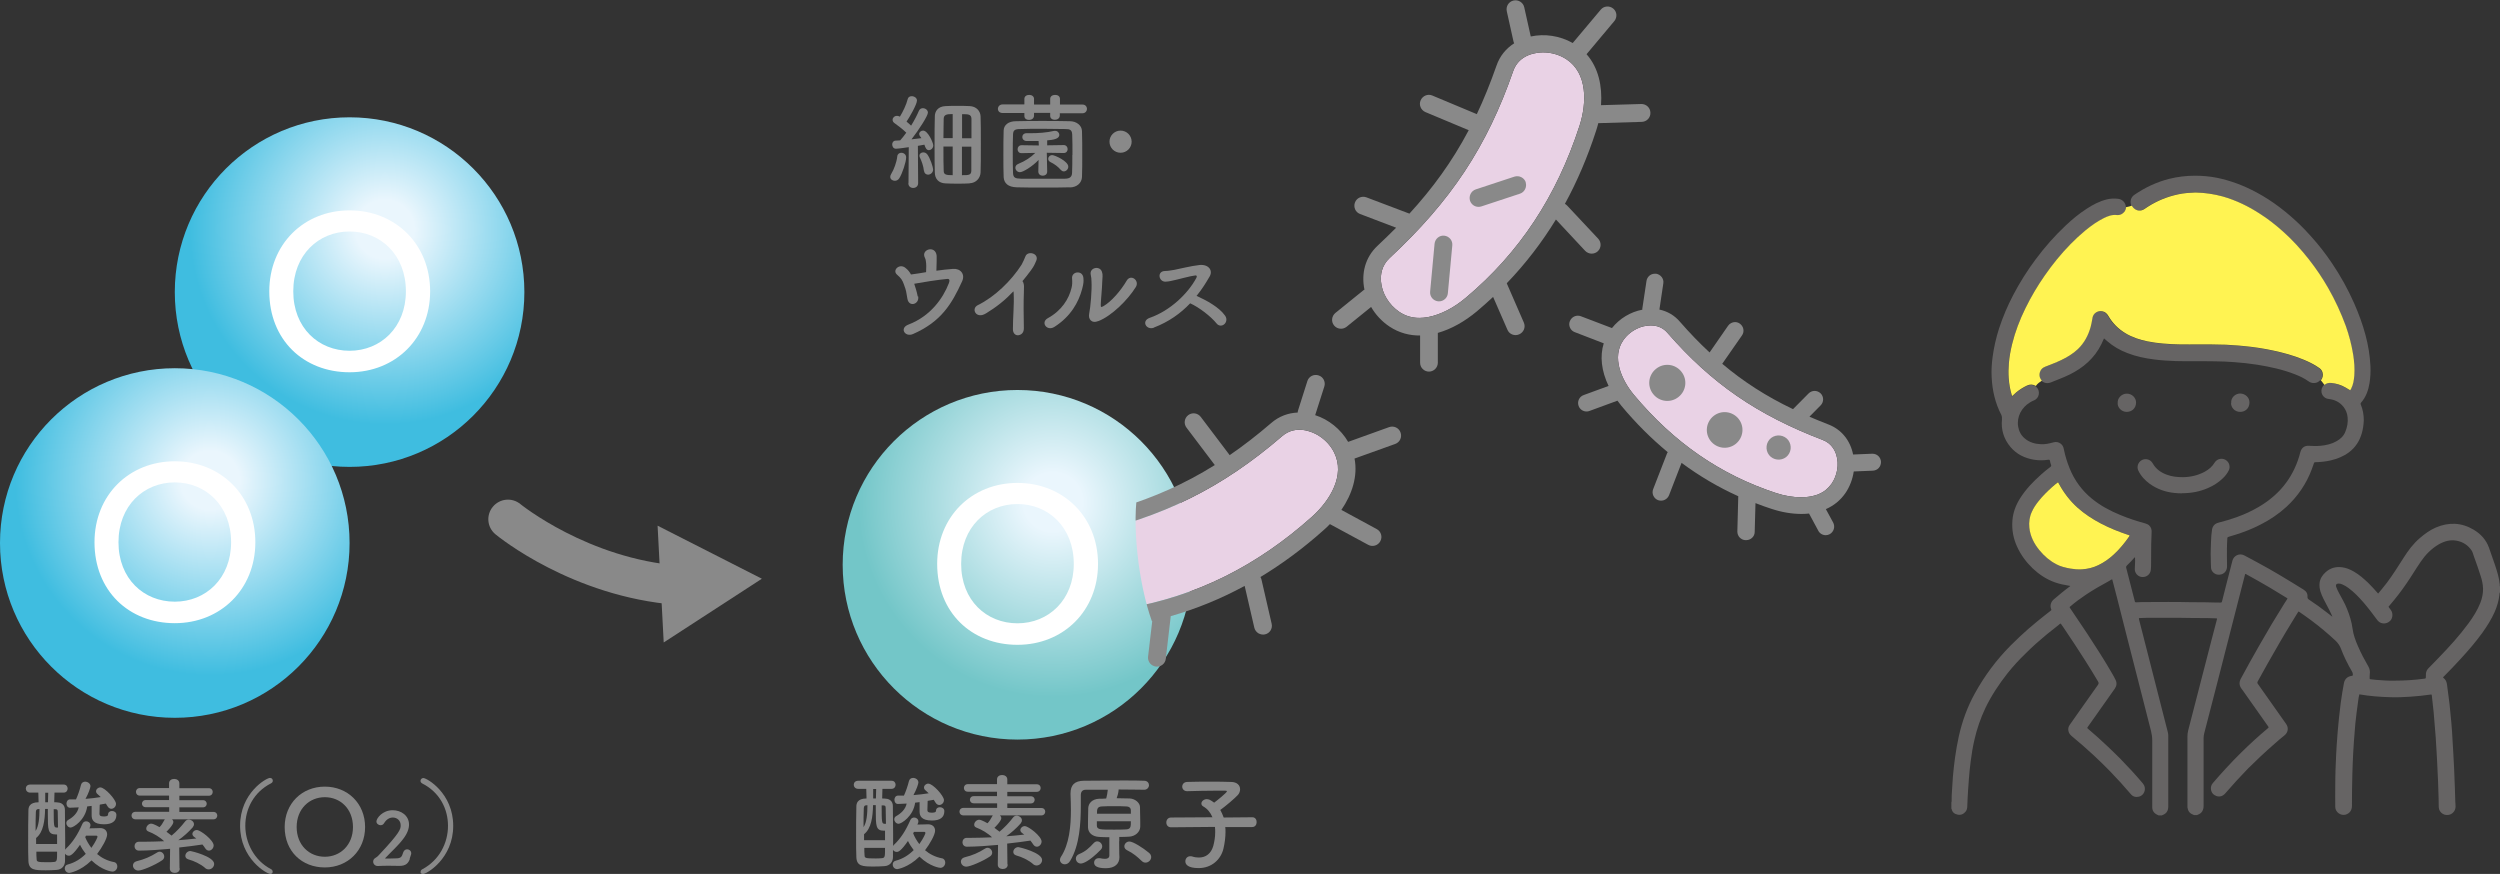
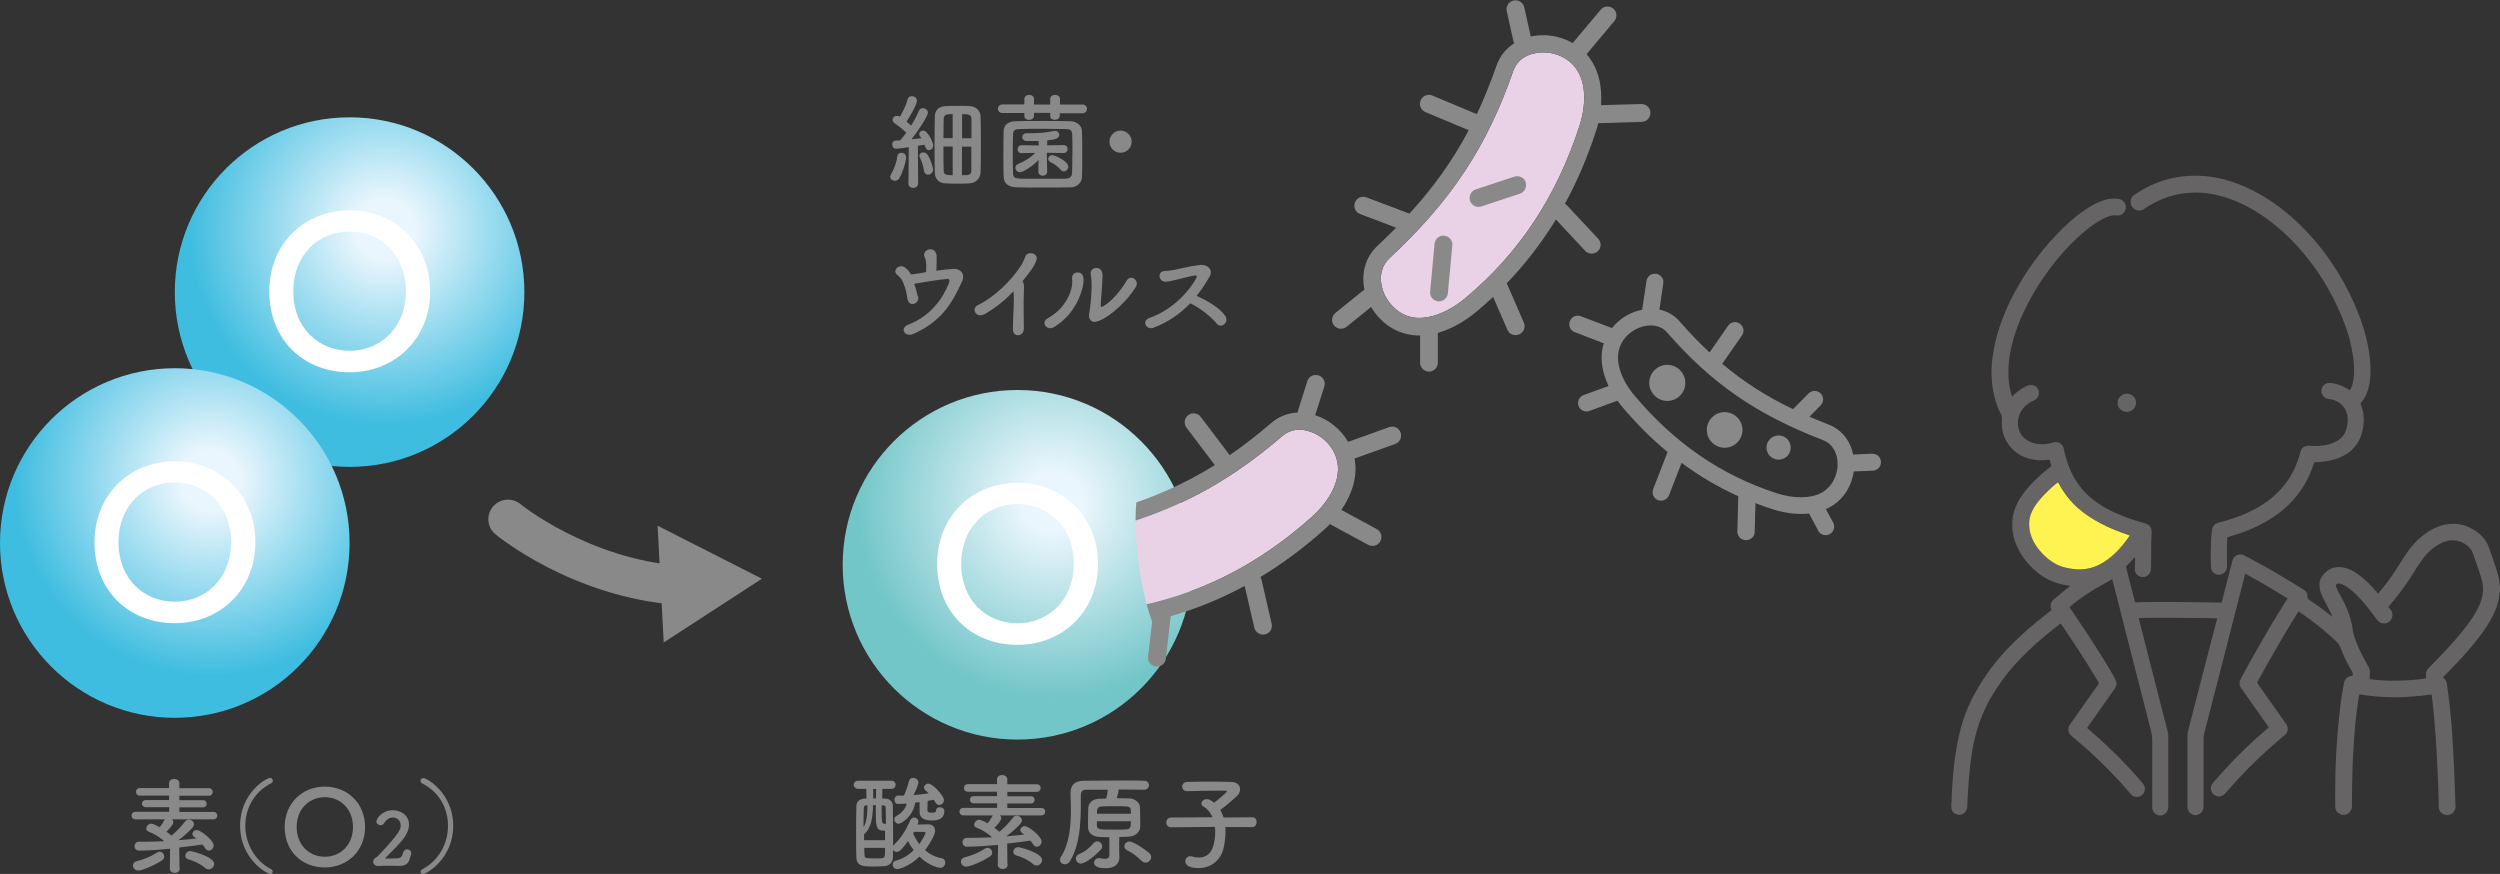
<svg xmlns="http://www.w3.org/2000/svg" xmlns:xlink="http://www.w3.org/1999/xlink" id="_レイヤー_2" viewBox="0 0 191.8 67.05">
  <rect x="0" y="0" width="191.8" height="67.05" fill="#333333" stroke="none" />
  <defs>
    <style>.cls-1{fill:#fff;}.cls-2{fill:#fff352;}.cls-3{fill:url(#_名称未設定グラデーション_13);}.cls-4{fill:#666464;}.cls-5{fill:#e9d2e5;}.cls-6{fill:#898989;}.cls-7{fill:url(#_名称未設定グラデーション_19-2);}.cls-8,.cls-9{fill:none;}.cls-9{clip-path:url(#clippath);}.cls-10{fill:url(#_名称未設定グラデーション_19);}</style>
    <radialGradient id="_名称未設定グラデーション_19" cx="29.53" cy="17.6" fx="29.53" fy="17.6" r="14.97" gradientUnits="userSpaceOnUse">
      <stop offset=".15" stop-color="#eaf6fd" />
      <stop offset="1" stop-color="#3fbde0" />
    </radialGradient>
    <radialGradient id="_名称未設定グラデーション_19-2" cx="16.12" cy="36.85" fx="16.12" fy="36.85" xlink:href="#_名称未設定グラデーション_19" />
    <radialGradient id="_名称未設定グラデーション_13" cx="80.78" cy="38.52" fx="80.78" fy="38.52" r="14.97" gradientUnits="userSpaceOnUse">
      <stop offset=".15" stop-color="#eaf6fd" />
      <stop offset="1" stop-color="#73c6c8" />
    </radialGradient>
    <clipPath id="clippath">
      <path class="cls-8" d="m87.34,37.38c-.55,2.68-.01,7.37,1.03,10.27l-2.11,4.58,7.73,3.06,17.31-8.51-2.63-16.01-10.23-6.7-11.87,7,.78,6.3Z" />
    </clipPath>
  </defs>
  <g id="text">
    <path class="cls-4" d="m87.46,41.72c-.31-.22-.74-.15-.96.16l-2.14,3c-.22.31-.15.74.16.96.02.01.04.02.05.03.3.18.69.1.9-.19l2.14-3c.22-.31.15-.74-.16-.96Z" />
    <path class="cls-4" d="m191.8,45.44c-.05.07-.04.15-.05.23-.05.44-.18.86-.35,1.26-.26.59-.6,1.12-.97,1.64-.51.7-1.07,1.35-1.65,1.98-.42.46-.85.91-1.29,1.35-.02.02-.05.04-.06.08.04.04.09.08.13.12.12.13.16.29.18.46.07.49.13.98.19,1.47.05.48.1.97.14,1.45.04.45.07.89.09,1.34.02.33.04.67.06,1,.02.39.04.77.06,1.16.02.51.04,1.03.06,1.54.01.32.02.65.03.97,0,.14.03.28.02.41-.03.55-.59.77-.98.54-.19-.12-.3-.29-.31-.52,0-.22,0-.44-.01-.66-.02-.31-.01-.63-.03-.94-.01-.24-.01-.49-.03-.73-.02-.43-.04-.86-.06-1.29-.02-.34-.04-.69-.06-1.03-.02-.43-.05-.86-.09-1.28-.03-.45-.07-.89-.11-1.34-.04-.43-.09-.85-.14-1.28-.01-.09-.02-.1-.12-.08-.51.07-1.01.13-1.52.16-.51.03-1.01.06-1.52.04-.8-.02-1.6-.08-2.4-.22-.05.16-.07.33-.09.49-.08.58-.16,1.17-.22,1.76-.04.46-.08.91-.11,1.37-.02.33-.04.66-.06.98-.03.52-.04,1.05-.06,1.57-.03.8-.02,1.6-.03,2.39,0,.34-.18.58-.49.67-.37.1-.78-.19-.79-.58,0-.55-.01-1.09,0-1.64.01-.41,0-.81.02-1.22.01-.4.03-.8.05-1.2.01-.23.02-.47.04-.7.02-.36.05-.71.08-1.07.06-.72.14-1.44.23-2.16.07-.51.15-1.03.25-1.54.06-.29.27-.49.56-.53.12-.02.12-.02.12-.13,0-.08-.03-.14-.06-.2-.33-.57-.63-1.16-.86-1.78-.09-.23-.22-.41-.39-.58-.6-.56-1.23-1.09-1.89-1.58-.29-.22-.6-.43-.9-.64-.02-.01-.04-.03-.08-.03-.13.21-.27.43-.4.65-.68,1.1-1.33,2.23-1.97,3.36-.25.45-.5.9-.75,1.35-.03.06-.04.11,0,.17.45.63.89,1.26,1.34,1.9.28.4.56.8.84,1.19.2.28.17.65-.14.89-.25.2-.49.4-.72.61-.38.33-.76.67-1.13,1.02-.32.3-.63.6-.94.91-.6.62-1.18,1.25-1.74,1.9-.18.21-.43.29-.68.2-.22-.08-.4-.25-.42-.56-.01-.15.04-.3.14-.42.33-.39.68-.78,1.03-1.16.38-.41.77-.82,1.18-1.22.64-.63,1.31-1.24,2-1.82.1-.08.09-.09.03-.18-.65-.92-1.29-1.84-1.94-2.75-.04-.05-.08-.11-.12-.16-.15-.23-.16-.47-.03-.72.46-.86.93-1.7,1.41-2.54.63-1.11,1.28-2.2,1.96-3.28.06-.09.12-.18.17-.26.06-.09.06-.09-.03-.14-.43-.26-.86-.53-1.3-.79-.6-.36-1.21-.69-1.82-1.03-.01,0-.03,0-.05-.01-.05.21-.11.41-.16.62-.34,1.34-.69,2.68-1.03,4.02-.29,1.15-.59,2.29-.88,3.44-.35,1.38-.71,2.76-1.07,4.14-.03.12-.05.24-.05.37,0,1.73,0,3.46,0,5.2,0,.33-.14.59-.46.69-.01,0-.02.02-.03.02h-.26s-.06-.04-.1-.05c-.25-.1-.36-.3-.39-.55,0-.03,0-.07,0-.1,0-1.77,0-3.54,0-5.31,0-.17.02-.33.06-.49.27-1.03.53-2.07.8-3.1.34-1.32.68-2.63,1.02-3.95.12-.48.25-.97.38-1.45,0-.02,0-.05.01-.07-.01,0-.03-.02-.04-.02-.23,0-.46-.02-.69-.02-.45,0-.91,0-1.36-.01-1.11-.03-2.23,0-3.34-.01-.18,0-.37.02-.56.02-.01.08.02.14.03.2.25,1,.51,2.01.77,3.01.36,1.42.73,2.85,1.09,4.27.11.43.22.86.33,1.29.02.08.03.17.03.25,0,1.81,0,3.62,0,5.43,0,.32-.13.55-.44.66-.02,0-.04.01-.04.03h-.26s-.07-.03-.1-.05c-.26-.12-.39-.31-.39-.59,0-1.7,0-3.4,0-5.1,0-.25-.03-.48-.09-.72-.26-1.01-.52-2.01-.77-3.02-.35-1.35-.7-2.71-1.04-4.06-.28-1.08-.55-2.15-.82-3.23-.11-.44-.23-.89-.35-1.34-.08.01-.14.06-.2.1-.62.34-1.25.69-1.84,1.09-.4.27-.8.56-1.17.88-.08.06-.07.06-.02.14.44.65.88,1.3,1.31,1.95.67,1.02,1.33,2.05,1.94,3.11.08.14.16.28.23.43.12.23.1.46-.05.68-.25.36-.51.73-.77,1.09-.43.61-.86,1.23-1.3,1.84-.06.09-.06.09.02.16.49.42.98.85,1.45,1.3.34.33.69.65,1.02.99.58.6,1.16,1.22,1.7,1.86.09.11.16.22.18.37.04.32-.16.61-.45.68-.25.06-.47,0-.63-.2-.5-.59-1.03-1.17-1.57-1.73-.42-.43-.85-.85-1.29-1.26-.54-.5-1.09-.98-1.66-1.45-.13-.11-.23-.23-.26-.4-.04-.17,0-.33.1-.47.26-.37.52-.74.78-1.11.46-.65.92-1.3,1.38-1.95.06-.09.08-.15.02-.25-.34-.58-.69-1.15-1.05-1.71-.52-.82-1.05-1.62-1.59-2.42-.07-.11-.15-.22-.23-.33-.08.02-.13.08-.19.13-.59.45-1.16.92-1.71,1.41-.27.24-.53.49-.78.74-.5.48-.97.99-1.4,1.53-.65.83-1.24,1.71-1.7,2.67-.37.78-.65,1.59-.84,2.43-.13.55-.22,1.11-.29,1.67-.06.46-.11.93-.14,1.39-.02.28-.04.55-.06.83-.02.4-.05.8-.06,1.2,0,.15-.03.31-.13.43-.16.19-.36.28-.61.23-.24-.05-.41-.18-.46-.43,0-.01-.02-.02-.02-.03v-.49s.02-.04.02-.06c0-.3,0-.59.03-.89.03-.35.04-.7.07-1.06.05-.47.09-.95.16-1.42.08-.55.17-1.09.29-1.63.26-1.16.66-2.27,1.24-3.31.74-1.34,1.65-2.56,2.73-3.65.23-.23.47-.45.7-.68.43-.41.89-.8,1.35-1.18.34-.28.68-.54,1.02-.81.04-.03.08-.05.05-.12-.12-.26-.03-.56.19-.75.39-.33.79-.67,1.2-.97.02-.02.07-.03.06-.07-.02,0-.05-.01-.07-.01-.38-.06-.76-.14-1.12-.27-.64-.23-1.19-.6-1.68-1.06-.5-.48-.91-1.03-1.2-1.67-.29-.63-.41-1.29-.36-1.98.04-.63.26-1.2.59-1.73.44-.69,1-1.28,1.61-1.82.23-.21.47-.4.72-.59.05-.04.07-.07.05-.14-.04-.11-.07-.22-.09-.33-.01-.06-.04-.09-.11-.08-.38.06-.75.06-1.12,0-.71-.12-1.33-.42-1.8-.98-.51-.61-.73-1.32-.65-2.11.01-.12,0-.23-.05-.35-.47-.9-.69-1.87-.74-2.87-.03-.52,0-1.04.07-1.56.1-.76.27-1.49.5-2.21.29-.88.65-1.73,1.08-2.55.5-.96,1.08-1.88,1.73-2.75.69-.93,1.46-1.8,2.31-2.6.5-.47,1.03-.91,1.61-1.28.47-.31.97-.57,1.53-.71.28-.07.56-.08.85-.05.31.03.61.26.62.67-.02.17-.07.33-.21.44-.12.11-.25.17-.41.17-.02,0-.05,0-.07,0-.37-.05-.71.08-1.03.24-.5.25-.96.58-1.39.93-.41.34-.8.7-1.17,1.08-.72.74-1.37,1.54-1.96,2.39-.56.8-1.06,1.65-1.49,2.53-.43.88-.78,1.79-1.01,2.73-.12.49-.21.98-.25,1.48-.03.38-.04.76-.01,1.14.03.45.11.89.24,1.32,0,.01.01.03.02.05.11-.1.21-.2.32-.29.25-.21.53-.38.82-.52.24-.11.46-.1.68.03.02.02.03.03.05.05.31.28.25.86-.19,1.03-.11.04-.21.1-.31.16-.63.38-1.02,1.09-.9,1.84.06.36.22.68.51.92.35.3.78.42,1.23.44.33.02.64-.05.96-.14.21-.06.41-.03.58.11.14.11.2.26.23.43.1.5.25.98.44,1.45.37.92.94,1.7,1.71,2.33.66.54,1.41.94,2.2,1.26.62.26,1.25.46,1.9.64.1.03.2.07.28.14.17.15.22.35.2.57-.01.29-.02.58-.03.87,0,.49,0,.99-.01,1.48,0,.16,0,.32-.02.49-.02.31-.29.58-.66.56-.35-.02-.58-.32-.57-.62,0-.27.04-.53.02-.8,0-.03.02-.07-.03-.09-.19.21-.38.43-.59.62-.07.07-.08.13-.05.22.06.21.11.42.16.62.16.62.32,1.25.48,1.87.03.12.03.12.15.12.26-.02.52-.02.77-.02,1.1,0,2.2-.02,3.3.01.43.01.87.01,1.31.01.33,0,.66.03.99.02,0,0,.02,0,.03,0,.12,0,.13,0,.16-.12.09-.36.18-.71.27-1.07.17-.67.35-1.35.52-2.02.09-.38.53-.62.93-.4.31.17.63.34.95.51,1.22.65,2.39,1.37,3.57,2.1.21.13.33.3.31.56,0,.1.02.15.11.21.49.32.97.67,1.43,1.03.11.09.23.18.37.29-.03-.07-.04-.11-.06-.15-.11-.25-.23-.48-.36-.72-.18-.34-.37-.68-.49-1.05-.07-.23-.1-.46-.07-.69.04-.32.21-.58.45-.8.36-.33.78-.45,1.26-.39.34.04.64.17.93.34.4.23.75.54,1.09.86.27.26.51.54.76.82.23-.27.45-.55.67-.83.46-.61.87-1.27,1.28-1.91.35-.56.74-1.08,1.24-1.51.38-.33.78-.62,1.24-.82.99-.42,1.96-.39,2.9.17.54.32.95.77,1.17,1.37.16.45.32.9.47,1.35.16.48.31.96.36,1.47,0,.07-.01.16.05.23v.4Zm-5.81,6.63c.12-.02.12-.02.12-.14,0-.09,0-.18.01-.27.02-.15.08-.28.19-.39.27-.27.53-.54.79-.81.8-.83,1.58-1.68,2.27-2.62.37-.5.7-1.02.93-1.61.13-.35.21-.71.2-1.08-.01-.32-.08-.64-.18-.95-.16-.52-.35-1.03-.53-1.54-.05-.13-.08-.28-.15-.4-.28-.43-.68-.69-1.18-.78-.5-.09-.95.05-1.37.29-.56.33-1,.78-1.36,1.31-.38.55-.72,1.13-1.1,1.68-.4.59-.84,1.15-1.3,1.69-.11.12-.1.08,0,.22.04.05.08.1.11.15.15.21.14.57-.03.77-.18.21-.47.3-.74.2-.13-.05-.22-.13-.3-.24-.34-.46-.68-.91-1.05-1.34-.35-.4-.72-.79-1.16-1.11-.15-.11-.3-.2-.47-.27-.09-.04-.18-.06-.28-.06-.16,0-.23.1-.18.25.06.17.14.33.22.48.22.4.45.8.62,1.23.2.49.35.99.42,1.51.06.47.23.91.42,1.35.23.53.5,1.04.79,1.54.11.19.14.38.11.59-.02.11,0,.23-.01.34,0,.04.03.04.06.05.15.02.3.04.45.05.48.04.95.07,1.36.06.82,0,1.57-.05,2.31-.15Zm-28.51-14.73c-.39.35-.77.72-1.09,1.13-.2.25-.37.51-.5.8-.18.39-.23.79-.19,1.21.07.66.36,1.23.78,1.74.36.44.79.81,1.29,1.07.33.18.7.26,1.06.33.3.05.61.08.91.06.44-.03.86-.13,1.25-.32.44-.21.82-.48,1.18-.81.45-.41.84-.89,1.19-1.39.01-.02.02-.04.04-.07-.03-.03-.07-.04-.11-.05-.72-.24-1.42-.52-2.09-.87-.65-.34-1.25-.73-1.8-1.22-.59-.53-1.06-1.15-1.44-1.85-.02-.04-.03-.08-.07-.11-.15.1-.28.22-.42.34Z" />
    <path class="cls-4" d="m163.52,15.78c.04.05.07.11.12.16.23.25.58.29.86.09.7-.49,1.46-.84,2.28-1.05.43-.11.86-.18,1.3-.19.1,0,.21-.02.31-.02.71,0,1.42.1,2.1.3,1.03.29,1.97.75,2.86,1.33.63.41,1.21.86,1.77,1.36.72.65,1.38,1.36,1.98,2.13.55.7,1.05,1.44,1.49,2.21.53.93.98,1.9,1.35,2.91.26.71.44,1.43.56,2.17.09.55.13,1.1.09,1.65-.03.34-.08.68-.24.99-.02.04-.04.09-.08.12-.12-.07-.23-.15-.35-.21-.35-.19-.72-.31-1.11-.35-.19-.02-.36.03-.51.15-.16.16-.23.36-.19.59.06.27.27.46.55.49.46.05.84.24,1.13.6.19.24.29.51.32.81.04.38-.03.74-.17,1.09-.13.34-.38.58-.7.75-.37.21-.78.3-1.2.34-.31.03-.62.02-.93,0-.26-.01-.53.11-.63.5-.05.2-.11.4-.18.6-.29.84-.73,1.59-1.33,2.25-.56.61-1.22,1.1-1.95,1.49-.89.49-1.84.81-2.82,1.06-.27.07-.44.24-.49.52-.05.3-.07.61-.08.91-.01.43-.04.86-.02,1.29.01.24,0,.49.02.73.01.28.26.52.54.54.38.03.7-.23.69-.66,0-.44-.02-.89-.01-1.33,0-.27.02-.53.03-.8,0-.08.05-.1.11-.12.19-.05.37-.11.56-.17.64-.2,1.27-.45,1.87-.76.73-.37,1.4-.82,2-1.37.87-.81,1.53-1.77,1.94-2.88.06-.15.11-.3.16-.45.02-.07.05-.09.12-.09.4-.01.79-.05,1.18-.14.5-.12.96-.3,1.38-.61.51-.38.83-.88,1-1.48.09-.32.14-.65.15-.99,0-.41-.07-.82-.23-1.2-.03-.06-.02-.1.02-.15.38-.43.56-.95.65-1.5.07-.44.09-.87.07-1.31-.04-.81-.17-1.6-.38-2.38-.22-.83-.52-1.63-.86-2.41-.48-1.09-1.05-2.12-1.72-3.11-.49-.73-1.03-1.42-1.62-2.07-.27-.3-.55-.6-.84-.88-1.01-.97-2.1-1.82-3.34-2.48-.95-.51-1.95-.89-3.01-1.11-.56-.11-1.12-.16-1.69-.16-.67,0-1.33.08-1.98.24-.97.25-1.87.67-2.69,1.24-.22.16-.32.43-.25.7,0,.03.02.06.03.1Z" />
-     <path class="cls-4" d="m178.03,29.19c.14-.19.19-.39.12-.62-.04-.13-.11-.23-.22-.31-.39-.28-.82-.49-1.26-.67-.75-.31-1.53-.52-2.32-.69-.7-.15-1.41-.26-2.12-.33-.37-.04-.75-.07-1.13-.09-.25-.01-.5-.02-.74-.03-1.08-.04-2.16,0-3.24-.02-.8-.01-1.6-.07-2.39-.23-.59-.12-1.16-.31-1.69-.62-.55-.33-.99-.76-1.31-1.32-.11-.19-.25-.33-.48-.37-.33-.06-.67.15-.74.48-.05.23-.08.47-.14.7-.18.66-.49,1.25-.99,1.73-.38.37-.82.63-1.3.85-.39.18-.8.34-1.21.5-.17.07-.3.17-.37.34-.1.26-.07.5.12.72.23.21.49.23.77.11.47-.19.93-.36,1.38-.58,1.06-.52,1.92-1.26,2.45-2.34.07-.14.13-.29.2-.44.08.07.15.14.23.2.47.41.99.71,1.57.93.67.26,1.36.4,2.07.49.54.07,1.07.1,1.61.12,1.01.03,2.03,0,3.04.02.48,0,.95.03,1.43.06.6.04,1.21.11,1.8.2.99.16,1.97.37,2.91.74.36.14.72.31,1.04.54.24.18.64.18.86-.07,0,0,.02,0,.02-.01Z" />
-     <path class="cls-4" d="m167.41,37.84c.69,0,1.36-.12,1.99-.4.42-.18.8-.42,1.13-.74.18-.17.34-.37.45-.59.16-.29.05-.67-.24-.83-.3-.17-.66-.07-.84.22-.18.3-.44.52-.75.69-.52.28-1.08.41-1.66.42-.44,0-.87-.04-1.28-.2-.45-.17-.82-.44-1.06-.87-.19-.33-.58-.38-.83-.24-.28.15-.41.51-.27.8.2.42.51.75.88,1.02.57.41,1.21.63,1.9.7.19.02.38.03.57.03Z" />
-     <path class="cls-4" d="m171.17,30.91c-.03.31.26.7.7.69.36,0,.7-.25.71-.71.01-.39-.32-.69-.71-.7-.39,0-.73.34-.69.71Z" />
+     <path class="cls-4" d="m171.17,30.91Z" />
    <path class="cls-4" d="m162.47,30.9c-.04.32.26.7.69.7.39,0,.71-.27.72-.71,0-.38-.32-.69-.71-.69-.4,0-.73.35-.7.71Z" />
-     <path class="cls-2" d="m163.11,15.89c-.02.17-.07.33-.21.44-.12.11-.25.17-.41.17-.02,0-.05,0-.07,0-.37-.05-.71.08-1.03.24-.5.25-.96.58-1.39.93-.41.34-.8.7-1.17,1.08-.72.74-1.37,1.54-1.96,2.39-.56.8-1.06,1.65-1.49,2.53-.43.88-.78,1.79-1.01,2.73-.12.49-.21.98-.25,1.48-.03.38-.04.76-.01,1.14.03.45.11.89.24,1.32,0,.01.01.03.02.05.11-.1.21-.2.32-.29.25-.21.53-.38.82-.52.24-.11.46-.1.68.03.12-.18.29-.29.46-.41-.19-.21-.23-.46-.12-.72.07-.17.2-.27.37-.34.4-.16.81-.31,1.21-.5.47-.22.92-.49,1.3-.85.5-.48.81-1.07.99-1.73.06-.23.1-.47.14-.7.07-.33.4-.54.74-.48.23.04.37.18.48.37.32.55.76.99,1.31,1.32.52.31,1.09.5,1.69.62.79.16,1.59.21,2.39.23,1.08.02,2.16-.02,3.24.02.25,0,.5.01.74.03.38.02.75.05,1.13.09.71.07,1.42.18,2.12.33.79.17,1.57.38,2.32.69.44.18.87.39,1.26.67.11.08.18.19.22.31.07.23.02.43-.12.62.09.12.19.23.27.35.15-.12.32-.17.51-.15.4.04.77.15,1.11.35.12.07.23.14.35.21.04-.03.06-.08.08-.12.16-.31.21-.65.24-.99.04-.55,0-1.11-.09-1.65-.12-.74-.31-1.46-.56-2.17-.37-1.01-.82-1.98-1.35-2.91-.44-.77-.94-1.51-1.49-2.21-.6-.76-1.25-1.48-1.98-2.13-.56-.5-1.14-.96-1.77-1.36-.89-.58-1.84-1.04-2.86-1.33-.69-.19-1.39-.29-2.1-.3-.11,0-.21.02-.31.02-.44.01-.87.08-1.3.19-.82.21-1.58.56-2.28,1.05-.28.2-.62.16-.86-.09-.05-.05-.08-.11-.12-.16-.13.05-.27.08-.41.11Z" />
    <path class="cls-2" d="m157.89,37c-.15.1-.28.22-.42.34-.39.35-.77.72-1.09,1.13-.2.25-.37.51-.5.8-.18.39-.23.79-.19,1.21.07.66.36,1.23.78,1.74.36.44.79.81,1.29,1.07.33.18.7.26,1.06.33.3.05.61.08.91.06.44-.03.86-.13,1.25-.32.44-.21.82-.48,1.18-.81.45-.41.84-.89,1.19-1.39.01-.02.02-.04.04-.07-.03-.03-.07-.04-.11-.05-.72-.24-1.42-.52-2.09-.87-.65-.34-1.25-.73-1.8-1.22-.59-.53-1.06-1.15-1.44-1.85-.02-.04-.03-.08-.07-.11Z" />
    <circle class="cls-10" cx="26.82" cy="22.41" r="13.41" />
    <path class="cls-1" d="m20.66,22.35c0-3.6,2.64-6.21,6.16-6.21s6.18,2.61,6.18,6.21-2.66,6.21-6.18,6.21-6.16-2.48-6.16-6.21Zm10.48,0c0-2.8-1.94-4.59-4.32-4.59s-4.32,1.79-4.32,4.59,1.94,4.56,4.32,4.56,4.32-1.79,4.32-4.56Z" />
    <circle class="cls-7" cx="13.41" cy="41.66" r="13.41" />
    <path class="cls-1" d="m7.25,41.6c0-3.6,2.64-6.21,6.16-6.21s6.18,2.61,6.18,6.21-2.66,6.21-6.18,6.21-6.16-2.48-6.16-6.21Zm10.48,0c0-2.8-1.94-4.59-4.32-4.59s-4.32,1.79-4.32,4.59,1.94,4.56,4.32,4.56,4.32-1.79,4.32-4.56Z" />
    <circle class="cls-3" cx="78.06" cy="43.33" r="13.41" />
    <path class="cls-1" d="m71.9,43.26c0-3.6,2.64-6.21,6.16-6.21s6.18,2.61,6.18,6.21-2.66,6.21-6.18,6.21-6.16-2.48-6.16-6.21Zm10.48,0c0-2.8-1.94-4.59-4.32-4.59s-4.32,1.79-4.32,4.59,1.94,4.56,4.32,4.56,4.32-1.79,4.32-4.56Z" />
    <path class="cls-6" d="m117.81,10.74s.08.01.12.01c.32,0,.61-.23.67-.56l.62-3.36c.07-.37-.18-.73-.55-.8-.37-.07-.73.18-.8.55l-.62,3.36c-.07.37.18.73.55.8Z" />
    <path class="cls-5" d="m112.46,22.84c-.93.79-1.95,1.3-2.87,1.48-.04,0-.08.01-.12.02-.19.03-.38.05-.57.05-.57,0-1.08-.15-1.54-.46-.79-.53-1.34-1.42-1.41-2.34-.04-.5.04-1.21.66-1.79,4.73-4.4,7.47-8.56,9.48-14.34.46-1.34,1.88-1.44,2.3-1.44.64,0,1.28.19,1.79.53,1.61,1.06,1.57,3.33,1,5.1-1.76,5.42-4.61,9.74-8.72,13.19Z" />
    <path class="cls-6" d="m115.61,21.72c1.44-1.5,2.69-3.13,3.76-4.88l2.24,2.4c.13.14.32.22.5.22.17,0,.34-.06.47-.18.28-.26.29-.69.03-.97l-2.38-2.54c-.05-.05-.11-.1-.17-.13.95-1.74,1.74-3.6,2.38-5.57.07-.21.13-.41.18-.62l3.34-.1c.38-.01.68-.33.66-.71-.01-.38-.33-.67-.71-.66l-3.08.09c.11-1.46-.2-2.88-1.11-3.91l2.13-2.54c.24-.29.21-.72-.08-.96-.29-.24-.72-.21-.96.08l-2.15,2.56c-.99-.56-2.16-.73-3.22-.5l-.5-2.24c-.08-.37-.45-.6-.82-.52-.37.08-.6.45-.52.82l.51,2.3c.01.06.03.11.06.16-.61.39-1.1.96-1.36,1.72-.47,1.34-.97,2.58-1.51,3.72-.01,0-.02-.01-.04-.02l-3.37-1.41c-.35-.15-.75.02-.9.37-.15.35.02.75.37.9l3.32,1.39c-1.29,2.44-2.79,4.48-4.55,6.4l-3.3-1.25c-.35-.13-.75.04-.88.4-.13.35.04.75.4.88l2.76,1.05c-.46.46-.93.92-1.42,1.38-.98.91-1.26,2.17-1.01,3.37-.03.02-.05.03-.08.05l-2.15,1.74c-.29.24-.34.67-.1.96.14.17.33.25.53.25.15,0,.3-.05.43-.15l1.88-1.52c.34.59.83,1.12,1.42,1.51.73.48,1.53.69,2.34.68v2.09c0,.38.31.68.68.68s.68-.31.68-.68v-2.29c1.06-.3,2.09-.9,2.99-1.65.43-.36.84-.73,1.25-1.11l1.1,2.52c.11.26.36.41.63.41.09,0,.18-.02.27-.06.35-.15.51-.55.36-.9l-1.31-3.01Zm-3.15,1.12c-.93.79-1.95,1.3-2.87,1.48-.04,0-.08.01-.12.02-.19.03-.38.05-.57.05-.57,0-1.08-.15-1.54-.46-.79-.53-1.34-1.42-1.41-2.34-.04-.5.04-1.21.66-1.79,4.73-4.4,7.47-8.56,9.48-14.34.46-1.34,1.88-1.44,2.3-1.44.64,0,1.28.19,1.79.53,1.61,1.06,1.57,3.33,1,5.1-1.76,5.42-4.61,9.74-8.72,13.19Z" />
    <path class="cls-6" d="m117.06,13.99c-.12-.36-.51-.55-.87-.44l-2.97.98c-.36.12-.55.51-.44.87.1.29.36.47.65.47.07,0,.14-.01.21-.03l2.97-.98c.36-.12.55-.51.44-.87Z" />
    <path class="cls-6" d="m110.81,18.08c-.38-.04-.71.24-.75.62l-.34,3.67c-.04.38.24.71.62.75.02,0,.04,0,.06,0,.35,0,.65-.27.68-.62l.34-3.67c.04-.38-.24-.71-.62-.75Z" />
-     <path class="cls-5" d="m126.64,24.97c-.4,0-.74.11-.9.18-.49.2-.91.53-1.2.95-.9,1.3-.16,3.02.82,4.2,3.07,3.67,6.64,6.13,10.91,7.53.64.21,1.3.32,1.89.32.27,0,.54-.02.78-.07.03-.01.07-.02.11-.02.15-.04.3-.08.44-.13.21-.09.41-.2.57-.33.17-.14.32-.3.46-.49.44-.64.58-1.49.36-2.21-.12-.39-.4-.9-1.03-1.14-5.08-1.95-8.54-4.34-11.93-8.23-.32-.37-.75-.56-1.26-.56Z" />
    <path class="cls-6" d="m133.92,41.44c-.17,0-.33-.08-.45-.2-.12-.13-.18-.29-.18-.46l.07-2.71c-1.53-.69-2.99-1.55-4.35-2.56l-.96,2.48c-.1.25-.34.42-.61.42-.08,0-.16-.01-.24-.04-.33-.13-.5-.51-.37-.84l1.06-2.73s.03-.08.06-.11c-1.26-1.04-2.46-2.24-3.56-3.56-.1-.12-.2-.25-.3-.39l-2.15.79c-.07.03-.15.04-.22.04-.27,0-.52-.17-.61-.43-.12-.34.05-.71.39-.83l1.91-.7c-.55-1.15-.68-2.28-.37-3.27l-2.23-.86c-.16-.06-.29-.18-.36-.34-.07-.16-.08-.34-.01-.5.1-.25.34-.42.61-.42.08,0,.16.01.23.04l2.39.91c.58-.73,1.42-1.24,2.33-1.41,0-.03,0-.06,0-.09l.32-2.12c.05-.32.32-.55.64-.55.03,0,.07,0,.1,0,.17.03.32.12.43.26.1.14.15.31.12.48l-.3,2.01c.62.13,1.16.45,1.57.93.76.87,1.5,1.64,2.28,2.36l1.42-2.05c.12-.17.32-.28.53-.28.13,0,.26.04.37.12.14.1.24.25.27.42.03.17,0,.34-.11.49l-1.51,2.17c1.65,1.39,3.38,2.5,5.43,3.48l1.2-1.21c.12-.12.29-.19.46-.19s.33.07.46.19c.12.12.19.28.19.46,0,.17-.07.34-.19.46l-.86.87c.47.2.95.4,1.47.6.98.38,1.66,1.21,1.88,2.3l1.46-.06s.02,0,.03,0c.35,0,.63.27.65.62,0,.17-.05.34-.17.47s-.28.2-.45.21l-1.47.06c-.09.6-.31,1.18-.64,1.66-.38.55-.88.96-1.5,1.23l.56,1.03c.08.15.1.33.05.5-.05.17-.16.3-.31.39-.09.05-.2.08-.31.08-.24,0-.46-.13-.57-.34l-.71-1.32c-.19.02-.39.03-.59.03-.72,0-1.51-.13-2.29-.39-.41-.13-.82-.28-1.23-.44l-.06,2.21c0,.35-.3.63-.65.63h-.02Zm-7.28-16.47c-.4,0-.74.11-.9.18-.49.2-.91.53-1.2.95-.9,1.3-.16,3.02.82,4.2,3.07,3.67,6.64,6.13,10.91,7.53.64.21,1.3.32,1.89.32.27,0,.54-.02.78-.07.03-.01.07-.02.11-.02.15-.04.3-.08.44-.13.21-.09.41-.2.57-.33.17-.14.32-.3.46-.49.44-.64.58-1.49.36-2.21-.12-.39-.4-.9-1.03-1.14-5.08-1.95-8.54-4.34-11.93-8.23-.32-.37-.75-.56-1.26-.56Z" />
    <path class="cls-6" d="m127.06,28.29c-.6.47-.71,1.34-.23,1.94.47.6,1.34.71,1.94.23.6-.47.71-1.34.23-1.94-.47-.6-1.34-.71-1.94-.23Z" />
    <path class="cls-6" d="m135.88,33.6c-.4.32-.47.9-.16,1.31.32.4.9.47,1.31.16.4-.32.47-.9.16-1.31-.32-.4-.9-.47-1.31-.16Z" />
    <path class="cls-6" d="m131.47,31.91c-.59.47-.7,1.32-.23,1.92.47.59,1.32.7,1.92.23.59-.47.7-1.32.23-1.92-.47-.59-1.32-.7-1.92-.23Z" />
    <g class="cls-9">
      <path class="cls-5" d="m86.5,46.66c-1.2.21-2.34.15-3.23-.16-.04-.02-.07-.03-.11-.04-.18-.07-.36-.15-.51-.24-.5-.29-.86-.67-1.11-1.17-.42-.85-.44-1.9-.04-2.74.21-.45.64-1.03,1.47-1.22,6.3-1.43,10.76-3.64,15.4-7.63,1.07-.92,2.35-.3,2.71-.09.55.32,1.01.8,1.28,1.36.86,1.73-.32,3.67-1.7,4.91-4.25,3.8-8.88,6.1-14.17,7.02Z" />
      <path class="cls-6" d="m89.79,47.28c2-.57,3.9-1.35,5.7-2.33l.74,3.2c.04.19.17.35.32.44.15.08.32.12.5.08.37-.08.6-.45.51-.82l-.78-3.39c-.02-.07-.04-.14-.08-.19,1.7-1.03,3.32-2.23,4.86-3.61.16-.14.32-.29.47-.45l2.94,1.59c.33.18.75.06.93-.28.18-.33.06-.75-.28-.93l-2.71-1.47c.83-1.21,1.27-2.6,1.01-3.94l3.12-1.12c.36-.13.54-.52.41-.88-.13-.36-.52-.54-.88-.41l-3.14,1.13c-.57-.98-1.5-1.72-2.53-2.05l.7-2.19c.12-.36-.08-.75-.44-.86-.36-.12-.75.08-.86.44l-.71,2.24c-.02.06-.03.12-.03.17-.72.03-1.43.28-2.04.81-1.08.93-2.13,1.74-3.18,2.46,0-.01-.01-.02-.02-.03l-2.2-2.91c-.23-.3-.66-.36-.96-.13-.3.23-.36.66-.13.96l2.17,2.87c-2.34,1.46-4.67,2.47-7.15,3.24l-2.22-2.74c-.24-.29-.67-.34-.96-.1-.29.24-.34.67-.1.96l1.86,2.29c-.63.17-1.27.33-1.92.47-1.3.3-2.18,1.25-2.57,2.41-.03,0-.06,0-.09,0l-2.73.43c-.37.06-.63.41-.57.78.03.21.16.39.33.49.13.08.29.11.45.08l2.39-.37c0,.69.15,1.39.47,2.02.39.79.97,1.36,1.68,1.76l-1.05,1.8c-.19.33-.08.75.25.94s.75.08.94-.25l1.15-1.98c1.06.27,2.26.27,3.41.07.55-.1,1.1-.21,1.63-.33l-.32,2.73c-.03.28.11.54.34.67.08.05.17.08.26.09.38.04.72-.22.76-.6l.38-3.26Zm-3.29-.62c-1.2.21-2.34.15-3.23-.16-.04-.02-.07-.03-.11-.04-.18-.07-.36-.15-.51-.24-.5-.29-.86-.67-1.11-1.17-.42-.85-.44-1.9-.04-2.74.21-.45.64-1.03,1.47-1.22,6.3-1.43,10.76-3.64,15.4-7.63,1.07-.92,2.35-.3,2.71-.09.55.32,1.01.8,1.28,1.36.86,1.73-.32,3.67-1.7,4.91-4.25,3.8-8.88,6.1-14.17,7.02Z" />
    </g>
-     <path class="cls-6" d="m4.99,66.02c0,.4-.23.69-.65.72-.27.02-.55.03-.82.03-.86,0-1.31-.02-1.34-.71-.02-.43-.02-.92-.02-1.42,0-.86,0-1.76.02-2.46,0-.22.05-.63.78-.63,0-.26-.02-.5-.02-.74h-.62c-.22,0-.34-.16-.34-.31,0-.16.11-.31.34-.31h2.56c.21,0,.31.15.31.31,0,.15-.1.31-.31.31h-.7c0,.25-.02.5-.02.74.11,0,.22,0,.32.02.25.02.5.2.5.55,0,.63.02,1.42.02,2.21v.87s.03-.06.06-.09c.53-.5.91-1.1,1.26-1.9.06-.14.18-.2.29-.2.17,0,.33.12.33.3,0,.06-.02.12-.05.18l-.03.06c.33,0,.72-.02.82-.02.35,0,.54.21.54.49,0,.31-.39,1-.77,1.5.34.29.77.52,1.3.62.17.03.25.18.25.33,0,.19-.14.4-.38.4-.04,0-.79-.08-1.6-.86-.87.85-1.69.96-1.7.96-.22,0-.35-.18-.35-.35,0-.14.07-.26.24-.3.54-.14,1-.44,1.37-.81-.18-.23-.33-.47-.44-.7-.54.78-.74.84-.86.84s-.23-.06-.29-.16v.52Zm-2.02-3.95c-.14,0-.21.05-.22.22-.02.42-.02.93-.02,1.46.24-.36.3-1,.3-1.68h-.06Zm1.41,2.69c0-.25,0-.5,0-.74-.02,0-.06,0-.09,0-.62,0-.62-.37-.62-1.58v-.38h-.21c-.02.9-.13,1.79-.69,2.23v.46h1.6Zm-1.59.58c0,.2,0,.38.02.57,0,.21.08.24.83.24.17,0,.33,0,.5-.02.24-.02.24-.14.24-.79h-1.58Zm.91-4.52h-.23c0,.23,0,.48,0,.73h.21l.02-.73Zm.42,1.26c0,1.34.02,1.38.2,1.41h.13c0-.45-.02-.87-.02-1.21,0-.18-.06-.19-.19-.2h-.11Zm3.53-.34c0,.17-.02.63-.02.7,0,.12.06.2.34.2.06,0,.32,0,.32-.14,0-.19.14-.28.3-.28.17,0,.34.1.34.3,0,.49-.34.72-.95.72-.83,0-.95-.37-.95-.69v-.02c0-.06,0-.46,0-.7-.11.02-.22.02-.34.04-.14,1.04-1.05,1.62-1.27,1.62-.19,0-.33-.18-.33-.34,0-.1.04-.19.15-.25.36-.2.71-.52.8-.96-.13,0-.64.03-.67.03-.18,0-.27-.16-.27-.32s.1-.32.27-.32c.15,0,.3,0,.46,0,.14-.3.29-.73.38-1.1.04-.18.18-.26.32-.26.2,0,.41.14.41.35,0,.1-.14.54-.38.97.41-.03.8-.08,1.17-.14-.08-.08-.16-.15-.24-.22-.09-.07-.12-.15-.12-.22,0-.16.15-.3.33-.3.35,0,1.2.94,1.2,1.26,0,.22-.18.38-.36.38-.1,0-.21-.06-.29-.19-.04-.07-.08-.14-.13-.21-.14.03-.3.06-.46.08v.02Zm-1.11,2.49c.1.26.26.54.47.82.35-.49.47-.82.47-.85,0-.07-.06-.09-.1-.09h-.02s-.42,0-.76,0l-.06.11Z" />
    <path class="cls-6" d="m13.79,66.64c0,.22-.18.33-.38.33s-.38-.11-.38-.33h0s.02-1.52.02-1.52c-.62.06-1.7.14-2.39.14-.23,0-.34-.18-.34-.34s.11-.34.33-.34h.33c.51,0,1.05-.02,1.59-.04h.02c-.3-.3-.8-.6-1.21-.75-.12-.05-.16-.13-.16-.22,0-.18.18-.38.38-.38.08,0,.25.05.64.27.14-.14.24-.3.38-.56,0-.02.02-.02.03-.04h-2.24c-.21,0-.32-.14-.32-.29s.11-.29.32-.29h2.57s0-.35,0-.35h-1.79c-.2,0-.3-.14-.3-.27,0-.14.1-.28.3-.28h1.78s0-.34,0-.34h-2.24c-.2,0-.3-.14-.3-.29,0-.14.1-.29.3-.29h2.24s0-.36,0-.36c0-.23.19-.34.39-.34s.4.11.4.34v.37h2.26c.2,0,.3.14.3.29,0,.14-.1.29-.3.29h-2.26s0,.34,0,.34h1.81c.19,0,.29.14.29.27,0,.14-.1.28-.29.28h-1.81s0,.35,0,.35h2.61c.2,0,.3.14.3.28s-.1.29-.3.29h-2.97s-.2,0-.2,0c.06.06.1.13.1.21,0,.22-.51.73-.53.74.14.1.26.19.37.28l.02.02c.39-.32.76-.72,1.05-1.1.07-.09.17-.13.26-.13.2,0,.41.15.41.35,0,.08-.03.16-.1.25-.32.36-.7.7-1.1.98.47-.03.94-.08,1.38-.13-.05-.04-.1-.08-.15-.11-.1-.07-.15-.15-.15-.24,0-.15.15-.3.34-.3.28,0,1.29.78,1.29,1.18,0,.22-.18.4-.36.4-.1,0-.2-.05-.28-.17-.06-.1-.14-.2-.22-.3-.52.08-1.13.16-1.78.23l.02,1.58h0Zm-3.17.15c-.26,0-.42-.2-.42-.39,0-.14.09-.28.29-.33.58-.14,1.07-.35,1.57-.67.06-.04.13-.06.18-.06.2,0,.36.18.36.38,0,.1-.05.2-.16.28-.58.39-1.54.79-1.83.79Zm5.13-.19c-.38-.33-.87-.55-1.3-.67-.17-.05-.23-.16-.23-.27,0-.18.16-.37.39-.37.06,0,1.82.42,1.82.99,0,.22-.19.42-.42.42-.09,0-.18-.03-.27-.1Z" />
    <path class="cls-6" d="m20.75,67.05c-.29,0-2.33-1.17-2.33-3.7s2.03-3.67,2.29-3.67c.14,0,.22.1.22.22,0,.07-.04.15-.14.2-1.32.67-1.97,1.96-1.97,3.25s.67,2.65,1.97,3.33c.09.04.13.12.13.2,0,.09-.06.17-.18.17Z" />
    <path class="cls-6" d="m21.84,63.45c0-1.8,1.32-3.1,3.08-3.1s3.09,1.3,3.09,3.1-1.33,3.1-3.09,3.1-3.08-1.24-3.08-3.1Zm5.24,0c0-1.4-.97-2.29-2.16-2.29s-2.16.9-2.16,2.29.97,2.28,2.16,2.28,2.16-.9,2.16-2.28Z" />
    <path class="cls-6" d="m31.45,65.88c-.12.35-.32.55-.78.55h-.06c-.23,0-.48-.01-.72-.01-.32,0-.63,0-.89.02h-.02c-.21,0-.35-.16-.35-.33,0-.16.08-.24.2-.31.07-.04.15-.1.21-.17,1.66-1.76,1.7-2.02,1.7-2.31,0-.37-.28-.6-.6-.6-.24,0-.49.13-.67.43-.07.12-.17.16-.27.16-.16,0-.32-.12-.32-.29,0-.23.45-.86,1.25-.86.64,0,1.25.41,1.25,1.1,0,.31-.12.67-.43,1.08-.4.54-.92.99-1.38,1.48-.01.01-.02.02-.02.03s.01.02.04.02c.2-.01.64,0,.9-.02.32-.03.35-.18.44-.44.06-.18.18-.25.31-.25.16,0,.31.12.31.3,0,.03,0,.07-.02.12l-.1.3Z" />
    <path class="cls-6" d="m32.27,66.89c0-.08.04-.16.13-.2,1.3-.69,1.97-2.01,1.97-3.33s-.65-2.58-1.97-3.25c-.1-.05-.14-.13-.14-.2,0-.11.09-.22.22-.22.26,0,2.29,1.15,2.29,3.67s-2.05,3.7-2.33,3.7c-.11,0-.18-.08-.18-.17Z" />
    <path class="cls-6" d="m68.51,65.73c0,.4-.23.69-.65.72-.27.02-.55.03-.82.03-.86,0-1.31-.02-1.34-.71-.02-.43-.02-.92-.02-1.42,0-.86,0-1.76.02-2.46,0-.22.05-.63.78-.63,0-.26-.02-.5-.02-.74h-.62c-.22,0-.34-.16-.34-.31,0-.16.11-.31.34-.31h2.56c.21,0,.31.15.31.31,0,.15-.1.31-.31.31h-.7c0,.25-.02.5-.02.74.11,0,.22,0,.32.02.25.02.5.2.5.55,0,.63.02,1.42.02,2.21v.87s.03-.06.06-.09c.53-.5.91-1.1,1.26-1.9.06-.14.18-.2.29-.2.17,0,.33.12.33.3,0,.06-.02.12-.05.18l-.03.06c.33,0,.72-.02.82-.02.35,0,.54.21.54.49,0,.31-.39,1-.77,1.5.34.29.77.52,1.3.62.17.03.25.18.25.33,0,.19-.14.4-.38.4-.04,0-.79-.08-1.6-.86-.87.85-1.69.96-1.7.96-.22,0-.35-.18-.35-.35,0-.14.07-.26.24-.3.54-.14,1-.44,1.37-.81-.18-.23-.33-.47-.44-.7-.54.78-.74.84-.86.84s-.23-.06-.29-.16v.52Zm-2.02-3.95c-.14,0-.21.05-.22.22-.02.42-.02.93-.02,1.46.24-.36.3-1,.3-1.68h-.06Zm1.41,2.69c0-.25,0-.5,0-.74-.02,0-.06,0-.09,0-.62,0-.62-.37-.62-1.58v-.38h-.21c-.02.9-.13,1.79-.69,2.23v.46h1.6Zm-1.59.58c0,.2,0,.38.02.57,0,.21.08.24.83.24.17,0,.33,0,.5-.02.24-.02.24-.14.24-.79h-1.58Zm.91-4.52h-.23c0,.23,0,.48,0,.73h.21l.02-.73Zm.42,1.26c0,1.34.02,1.38.2,1.41h.13c0-.45-.02-.87-.02-1.21,0-.18-.06-.19-.19-.2h-.11Zm3.53-.34c0,.17-.02.63-.02.7,0,.12.06.2.34.2.06,0,.32,0,.32-.14,0-.19.14-.28.3-.28.17,0,.34.1.34.3,0,.49-.34.72-.95.72-.83,0-.95-.37-.95-.69v-.02c0-.06,0-.46,0-.7-.11.02-.22.02-.34.04-.14,1.04-1.05,1.62-1.27,1.62-.19,0-.33-.18-.33-.34,0-.1.04-.19.15-.25.36-.2.71-.52.8-.96-.13,0-.64.03-.67.03-.18,0-.27-.16-.27-.32s.1-.32.27-.32c.15,0,.3,0,.46,0,.14-.3.29-.73.38-1.1.04-.18.18-.26.32-.26.2,0,.41.14.41.35,0,.1-.14.54-.38.97.41-.03.8-.08,1.17-.14-.08-.08-.16-.15-.24-.22-.09-.07-.12-.15-.12-.22,0-.16.15-.3.33-.3.35,0,1.2.94,1.2,1.26,0,.22-.18.38-.36.38-.1,0-.21-.06-.29-.19-.04-.07-.08-.14-.13-.21-.14.03-.3.06-.46.08v.02Zm-1.11,2.49c.1.26.26.54.47.82.35-.49.47-.82.47-.85,0-.07-.06-.09-.1-.09h-.02s-.42,0-.76,0l-.06.11Z" />
    <path class="cls-6" d="m77.31,66.34c0,.22-.18.33-.38.33s-.38-.11-.38-.33h0s.02-1.52.02-1.52c-.62.06-1.7.14-2.39.14-.23,0-.34-.18-.34-.34s.11-.34.33-.34h.33c.51,0,1.05-.02,1.59-.04h.02c-.3-.3-.8-.6-1.21-.75-.12-.05-.16-.13-.16-.22,0-.18.18-.38.38-.38.08,0,.25.05.64.27.14-.14.24-.3.38-.56,0-.02.02-.02.03-.04h-2.24c-.21,0-.32-.14-.32-.29s.11-.29.32-.29h2.57s0-.35,0-.35h-1.79c-.2,0-.3-.14-.3-.27,0-.14.1-.28.3-.28h1.78s0-.34,0-.34h-2.24c-.2,0-.3-.14-.3-.29,0-.14.1-.29.3-.29h2.24s0-.36,0-.36c0-.23.19-.34.39-.34s.4.11.4.34v.37h2.26c.2,0,.3.14.3.29,0,.14-.1.29-.3.29h-2.26s0,.34,0,.34h1.81c.19,0,.29.14.29.27,0,.14-.1.28-.29.28h-1.81s0,.35,0,.35h2.61c.2,0,.3.14.3.28s-.1.29-.3.29h-2.97s-.2,0-.2,0c.06.06.1.13.1.21,0,.22-.51.73-.53.74.14.1.26.19.37.28l.02.02c.39-.32.76-.72,1.05-1.1.07-.09.17-.13.26-.13.2,0,.41.15.41.35,0,.08-.03.16-.1.25-.32.36-.7.7-1.1.98.47-.03.94-.08,1.38-.13-.05-.04-.1-.08-.15-.11-.1-.07-.15-.15-.15-.24,0-.15.15-.3.34-.3.28,0,1.29.78,1.29,1.18,0,.22-.18.4-.36.4-.1,0-.2-.05-.28-.17-.06-.1-.14-.2-.22-.3-.52.08-1.13.16-1.78.23l.02,1.58h0Zm-3.17.15c-.26,0-.42-.2-.42-.39,0-.14.09-.28.29-.33.58-.14,1.07-.35,1.57-.67.06-.04.13-.06.18-.06.2,0,.36.18.36.38,0,.1-.05.2-.16.28-.58.39-1.54.79-1.83.79Zm5.13-.19c-.38-.33-.87-.55-1.3-.67-.17-.05-.23-.16-.23-.27,0-.18.16-.37.39-.37.06,0,1.82.42,1.82.99,0,.22-.19.42-.42.42-.09,0-.18-.03-.27-.1Z" />
    <path class="cls-6" d="m85.86,64.56c0,.98.02,1.13.02,1.18v.04c0,.46-.32.83-1.04.83-.68,0-.9-.18-.9-.43,0-.18.14-.34.35-.34.03,0,.07,0,.1,0,.09.02.23.05.37.05.18,0,.34-.05.35-.25,0-.14,0-.38,0-.63s0-.55,0-.78c-.27,0-.53,0-.78-.02-.53-.03-.85-.32-.86-.74,0-.14,0-.3,0-.45,0-.36.02-.73.02-1.03.02-.35.28-.68.83-.71.18,0,.36,0,.55-.02.05-.19.1-.44.12-.67-.7,0-1.34,0-1.69,0-.28,0-.38.18-.38.41s0,.5,0,.76c0,1.4-.09,3.09-.82,4.29-.11.19-.27.26-.41.26-.2,0-.37-.15-.37-.34,0-.06.02-.14.06-.21.66-.99.78-2.38.78-3.61,0-.43-.02-.85-.03-1.21v-.07c0-.63.3-.96,1.02-.97.66,0,1.88-.02,2.94-.02.7,0,1.32,0,1.69.02.25,0,.37.18.37.34s-.13.35-.36.35h-.02c-.42,0-1.17-.02-1.95-.02v.03s0,.23-.15.64c.36,0,.7.02,1.01.02.41.02.78.34.78.66s.02.74.02,1.1c0,.15,0,.29,0,.42-.02.4-.39.73-.86.75-.25.02-.5.02-.75.02v.32Zm-2.94,1.69c-.23,0-.38-.19-.38-.38,0-.14.08-.28.26-.35.47-.19.75-.45,1.12-.85.08-.08.17-.12.26-.12.2,0,.38.18.38.38,0,.09-.03.18-.11.26-.91.93-1.39,1.06-1.52,1.06Zm1.23-3.24c0,.13,0,.24,0,.34.02.3.25.3,1.31.3.34,0,.68,0,.95-.02.35-.02.35-.23.35-.62h-2.62Zm2.61-.58c0-.1,0-.18,0-.25,0-.18-.11-.3-.34-.31-.28-.02-.62-.02-.96-.02s-.66,0-.94.02c-.36.02-.36.25-.36.56h2.61Zm1.12,3.75c-.1,0-.18-.03-.27-.11-.36-.34-.65-.6-1.14-.84-.14-.07-.21-.18-.21-.3,0-.18.16-.37.39-.37.27,0,1.04.48,1.49.86.13.1.18.22.18.34,0,.22-.21.42-.43.42Z" />
    <path class="cls-6" d="m94,63.43c.02.13.02.26.02.4,0,.38-.05.82-.16,1.29-.2.82-.9,1.48-1.9,1.48-.8,0-1.02-.26-1.02-.52,0-.2.14-.39.38-.39.05,0,.1,0,.15.02.18.06.35.08.51.08.53,0,.93-.3,1.1-.88.1-.37.15-.73.15-1.06,0-.14,0-.28-.02-.41l-3.37.03h0c-.24,0-.36-.18-.36-.37s.12-.38.37-.38l3.17-.02c-.15-.36-.39-.65-.69-.82-.11-.06-.16-.14-.16-.23,0-.18.19-.34.42-.34.06,0,.14.02.22.05.11.06.22.13.34.22.18-.13.98-.77.98-.87,0-.03-.04-.05-.14-.05-.21,0-.45,0-.7,0-.7,0-1.51.02-2.2.04h-.02c-.24,0-.37-.18-.37-.35s.12-.35.38-.36c.5-.02,1.11-.02,1.71-.02s1.19,0,1.64.02c.49,0,.71.27.71.56,0,.16-.06.33-.19.46-.24.26-.95.86-1.33,1.13.1.17.18.36.26.58l2.2-.02h0c.22,0,.33.18.33.37s-.11.38-.34.38h-2.05Z" />
    <path class="cls-6" d="m68.65,13.87c-.18,0-.35-.12-.35-.3,0-.06.02-.14.07-.22.22-.36.42-.9.47-1.36.02-.18.16-.27.31-.27.18,0,.37.13.37.35,0,.36-.3,1.26-.53,1.61-.09.14-.22.19-.34.19Zm1.05.17l.02-2.75s-.78.12-.98.12-.29-.17-.29-.33c0-.14.08-.28.25-.29.1,0,.22-.02.36-.02.15-.16.31-.37.47-.59-.27-.27-.71-.6-.9-.73-.1-.07-.15-.16-.15-.26,0-.15.14-.3.33-.3.06,0,.11,0,.18.04l.05.02c.22-.35.5-.93.6-1.35.04-.16.17-.22.31-.22.19,0,.4.13.4.33,0,.3-.58,1.3-.8,1.62.12.1.25.21.35.31.25-.4.46-.81.6-1.14.06-.14.18-.2.3-.2.19,0,.39.14.39.34,0,.25-.7,1.33-1.26,2.05.29-.03.57-.06.76-.09-.03-.06-.07-.1-.1-.14-.05-.06-.07-.13-.07-.18,0-.15.15-.26.3-.26.38,0,.78.95.78,1.13,0,.22-.17.37-.34.37s-.26-.16-.34-.42c-.11.02-.29.06-.5.09l.02,2.86c0,.25-.19.37-.38.37s-.37-.12-.37-.36h0Zm1.18-.95c-.03-.34-.18-.75-.3-.99-.03-.06-.04-.11-.04-.16,0-.15.14-.25.29-.25.1,0,.22.04.3.14.24.3.46,1.02.46,1.17,0,.25-.21.4-.39.4-.15,0-.29-.1-.31-.31Zm3.5.98c-.32.02-.61.02-.89.02-.31,0-.62,0-.95-.02-.54-.02-.81-.36-.82-.82-.02-.39-.02-1.17-.02-1.98,0-.93,0-1.9.02-2.34,0-.38.23-.77.83-.79.32-.02.6-.02.9-.02s.59,0,.94.02c.52.02.82.38.84.78.02.39.02,1.26.02,2.14s0,1.75-.02,2.17c-.02.43-.34.81-.84.83Zm-1.29-5.32c-.5,0-.67.06-.69.35,0,.29-.02.86-.02,1.5h.71v-1.85Zm0,2.49h-.71c0,.77,0,1.51.02,1.86,0,.3.18.34.69.34v-2.2Zm1.44-.63c0-.66,0-1.24,0-1.51-.02-.34-.25-.34-.72-.34v1.85h.73Zm-.73.63v2.2c.51,0,.71,0,.72-.34,0-.34,0-1.09,0-1.85h-.73Z" />
    <path class="cls-6" d="m81.31,8.65v.21c0,.22-.19.33-.38.33s-.36-.1-.36-.3v-.23h-1.24v.21c0,.22-.19.33-.38.33s-.36-.1-.36-.3v-.23h-1.66c-.25,0-.37-.15-.37-.32s.13-.34.37-.34h1.66s0-.42,0-.42c0-.21.18-.31.37-.31s.37.1.37.31v.43h1.24v-.43c0-.21.18-.31.38-.31s.37.1.37.31v.43h1.72c.23,0,.35.16.35.33s-.12.34-.35.34h-1.72Zm.77,5.72c-.66.02-1.34.02-2.03.02s-1.38,0-2.05-.02c-.65-.02-.97-.3-1-.78-.02-.46-.02-1.06-.02-1.67,0-.68,0-1.38.02-1.92.02-.42.38-.7.94-.7.66-.02,1.33-.02,2.04-.02s1.41,0,2.11.02c.46,0,.9.29.92.75.02.55.02,1.22.02,1.88,0,.59,0,1.17-.02,1.65-.02.46-.39.79-.93.8Zm.2-2.48c0-.57,0-1.14-.02-1.57-.02-.36-.17-.42-.53-.42-.56,0-1.17-.02-1.76-.02s-1.18,0-1.7.02c-.42,0-.54.1-.55.42-.02.41-.02.91-.02,1.42,0,.57,0,1.13.02,1.54.02.36.17.42.62.43.51,0,1.05,0,1.61,0s1.15,0,1.75,0c.42,0,.54-.18.55-.45.02-.37.02-.87.02-1.38Zm-1.94,1.28c0,.21-.17.31-.34.31s-.34-.1-.34-.32h0s.02-.89.02-.89c-.47.5-1.19.94-1.43.94-.21,0-.35-.18-.35-.34,0-.11.06-.23.21-.29.56-.23.96-.5,1.32-.85l-1.06.02h0c-.21,0-.3-.15-.3-.3s.1-.31.31-.31l1.32.02-.02-.34s-.21,0-.91,0c-.22,0-.34-.16-.34-.3,0-.15.11-.3.32-.3h.31c.58,0,1.22-.04,1.82-.18.02,0,.06,0,.08,0,.18,0,.31.15.31.31,0,.32-.5.38-.93.42v.38s1.27-.02,1.27-.02c.2,0,.3.16.3.31s-.1.3-.3.3h0l-1.3-.02.03,1.42h0Zm1.04-.14c-.19-.23-.5-.46-.78-.59-.13-.06-.18-.16-.18-.26,0-.14.12-.28.31-.28.18,0,1.23.46,1.23.89,0,.19-.17.36-.34.36-.08,0-.16-.03-.23-.12Z" />
    <path class="cls-6" d="m85.97,11.72c-.47,0-.85-.38-.85-.85s.38-.85.85-.85.85.38.85.85-.38.85-.85.85Z" />
    <path class="cls-6" d="m70.44,22.73c.06.3-.11.52-.32.58-.21.06-.44-.05-.5-.37-.05-.25-.07-.44-.1-.57-.02-.13-.08-.29-.17-.54-.11-.33-.23-.5-.52-.75-.41-.34.17-.89.62-.54.21.16.34.33.44.52.21-.03.42-.06.62-.09.12-.02.31-.05.54-.09.02-.3.02-.66-.02-.86-.02-.1-.02-.15-.07-.24-.34-.65.82-1,.9-.16,0,.12,0,.26,0,.41,0,.21-.02.48-.02.74.41-.06.86-.11,1.27-.14.58-.05.96.41.7.96-.79,1.73-1.6,3.09-3.77,4.04-.61.26-1.06-.46-.34-.73,1.68-.64,2.65-2.01,3.1-3.18.08-.21.05-.34-.13-.32-.62.05-2.07.28-2.53.37.1.3.2.62.27.98Z" />
    <path class="cls-6" d="m75.63,24.05c-.74.46-1.16-.37-.61-.64,1.29-.63,2.57-1.87,3.36-3.11.08-.13.23-.48.29-.63.17-.47,1.1-.23.82.36-.1.22-.14.36-.39.7-.22.3-.44.58-.66.84.03.03.06.07.07.12.06.18.06.25.04.79-.03.62-.02,1.84,0,2.7,0,.38-.22.51-.42.54s-.43-.13-.42-.48c0-.86.1-1.91.06-2.67,0-.08,0-.15-.02-.22-.62.66-1.29,1.2-2.13,1.71Z" />
    <path class="cls-6" d="m80.39,24.41c1.06-.58,1.62-1.48,1.82-2.33.06-.22.06-.47.04-.71-.06-.57.83-.67.87-.03.02.25.02.38-.1.84-.27,1.01-.88,2.11-2.13,2.9-.57.36-1.08-.35-.5-.67Zm3.88.22c-.54.22-.79-.17-.71-.55.11-.54.22-1.85.18-2.48,0-.2-.02-.34-.06-.53-.11-.54.69-.72.86-.22.09.25.03.41.02.83,0,.32-.11,1.44-.11,1.71,0,.18.02.2.2.1.62-.35,1.35-1.21,1.79-1.96.31-.53,1.01-.02.7.49-.62,1-1.85,2.21-2.86,2.61Z" />
    <path class="cls-6" d="m88.53,25.14c-.59.22-1-.53-.31-.76,1.55-.54,2.93-1.86,3.57-3.07.06-.13.02-.18-.07-.18-.39.04-1.3.3-1.51.34-.38.08-.49.13-.81.14-.51,0-.66-.82,0-.82.22,0,.51-.06.71-.09.29-.05,1.26-.3,1.93-.37.68-.06,1.03.41.77.87-.3.52-.62,1.03-1.01,1.5.75.34,1.73.86,2.19,1.52.18.25.09.53-.07.66-.16.14-.42.15-.59-.07-.42-.52-1.31-1.22-2.02-1.54-.74.78-1.64,1.42-2.78,1.86Z" />
    <path class="cls-6" d="m52.01,46.4s-.08,0-.12,0c-7.99-.62-13.64-5.21-13.88-5.41-.64-.53-.73-1.47-.2-2.11.53-.64,1.47-.73,2.11-.21h0c.05.04,5.19,4.19,12.21,4.73.83.06,1.44.79,1.38,1.61-.06.79-.72,1.38-1.49,1.38Z" />
    <polygon class="cls-6" points="50.92 49.29 58.45 44.4 50.45 40.33 50.92 49.29" />
  </g>
</svg>